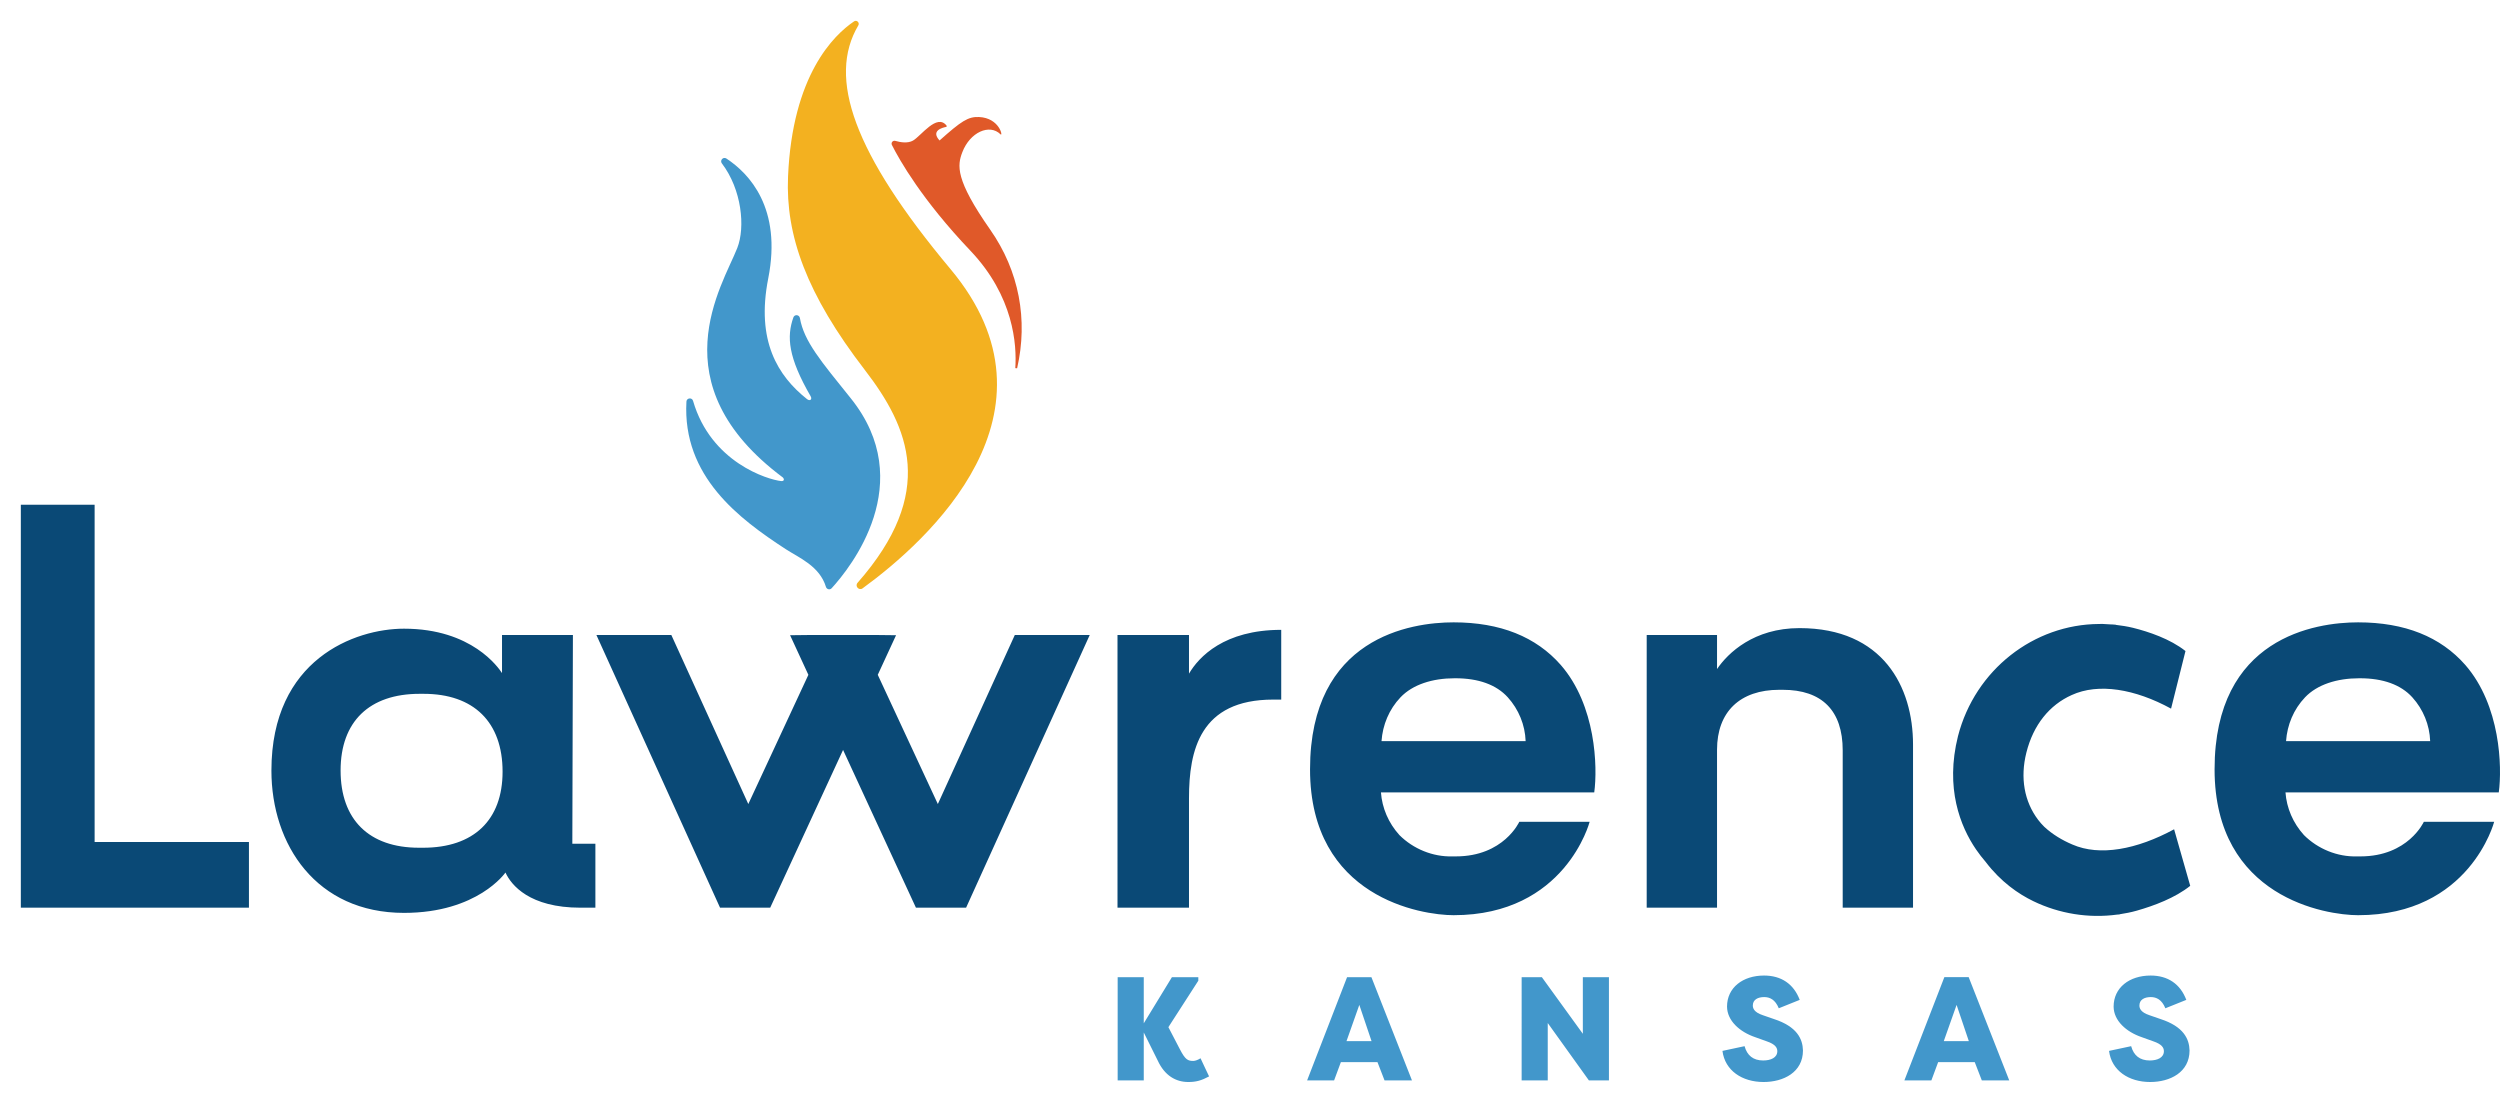
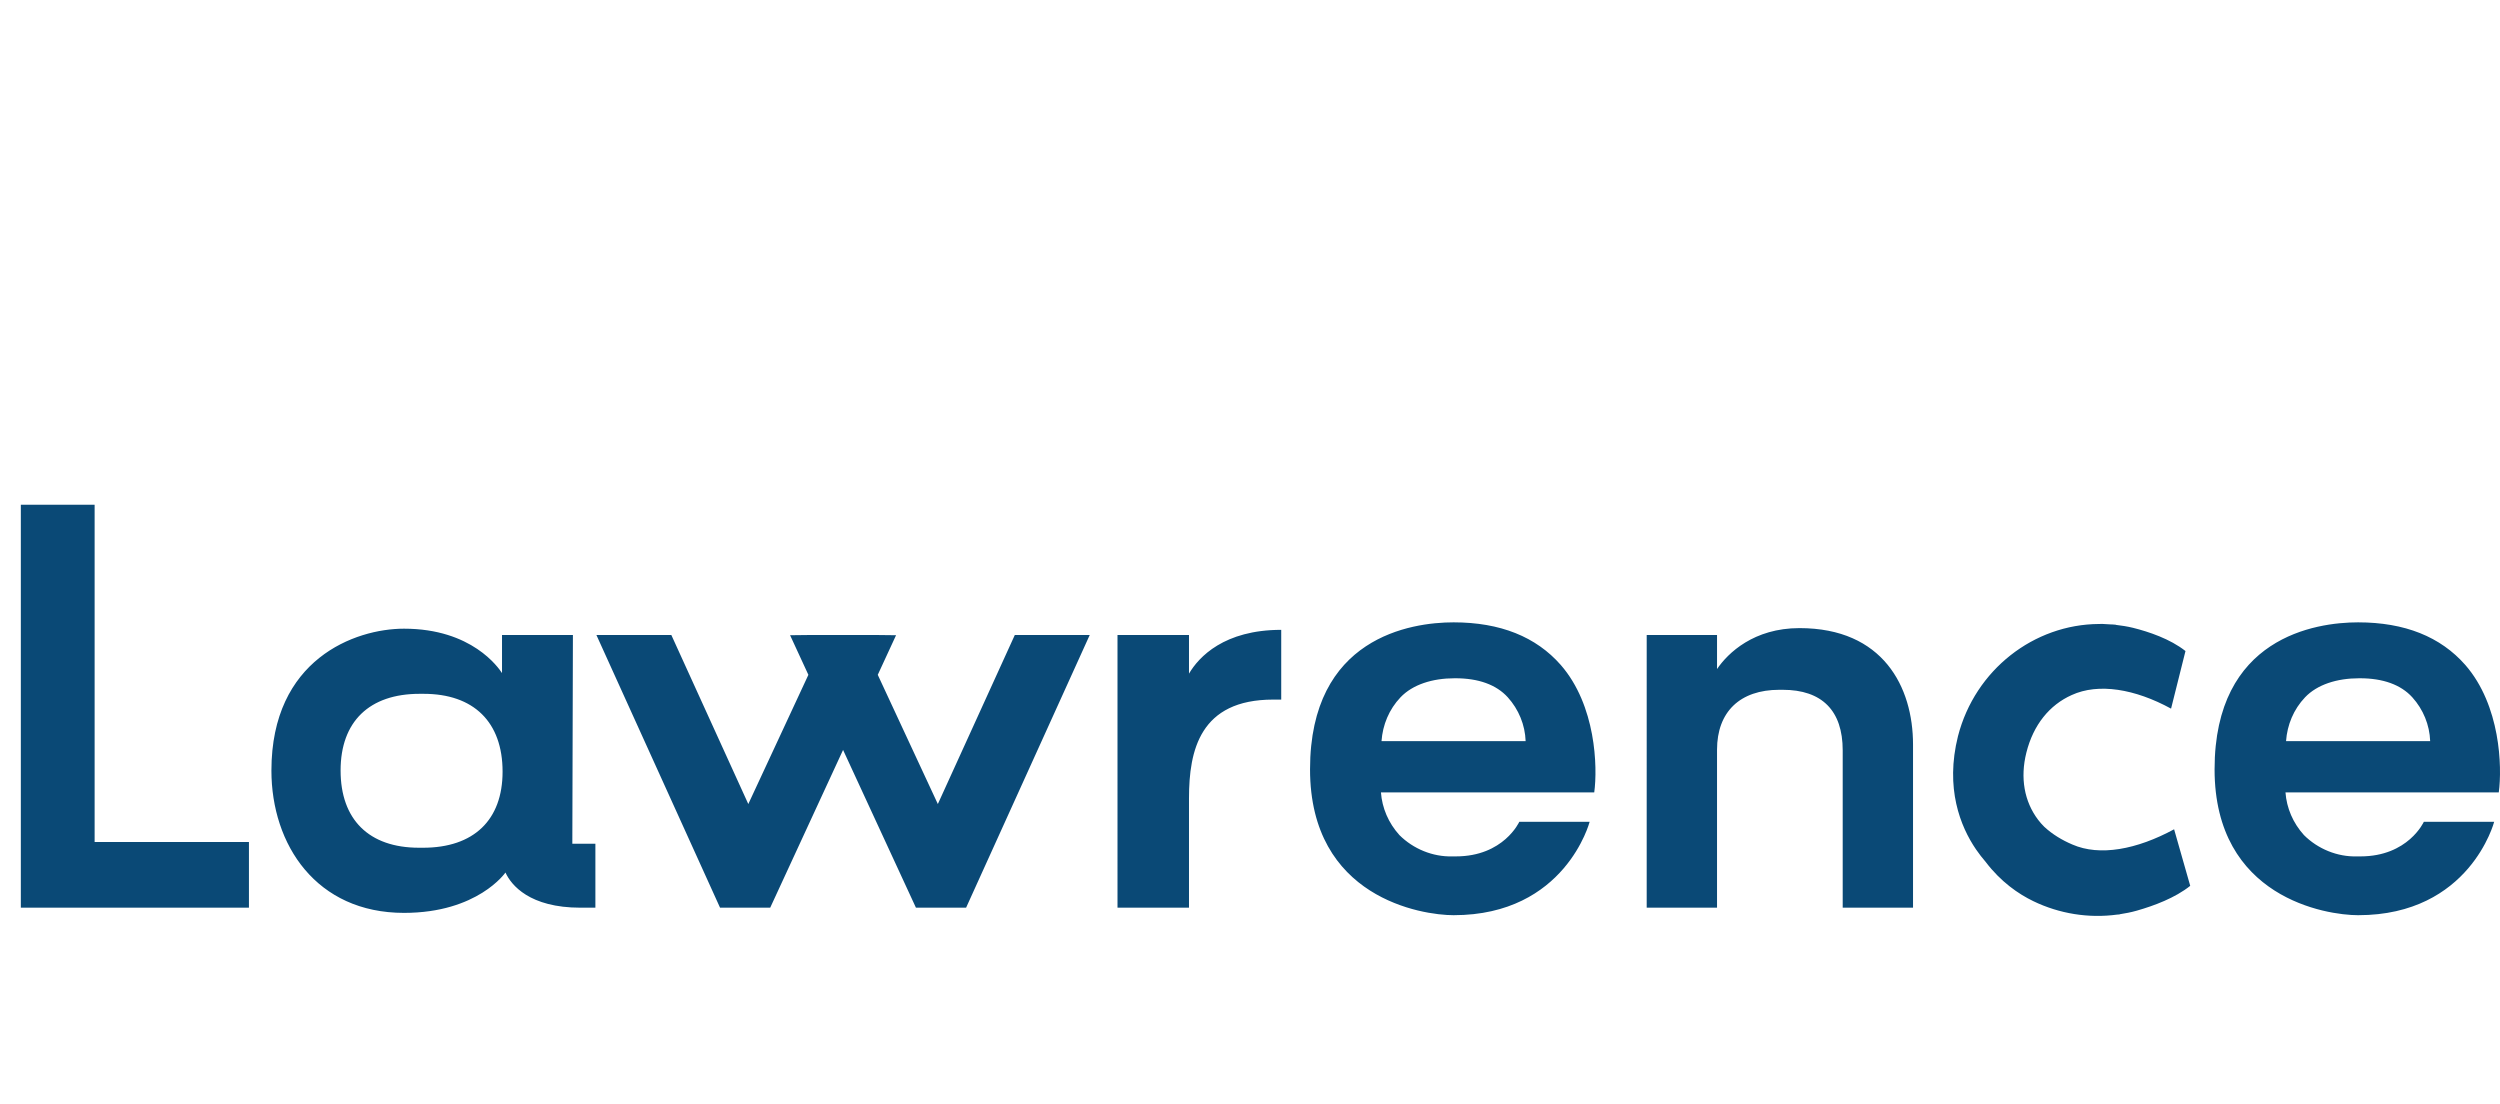
<svg xmlns="http://www.w3.org/2000/svg" id="uuid-8e7d75ee-2666-4490-bff4-e9c8275e42bb" viewBox="0 0 1200 530">
  <defs>
    <style>.uuid-6711a04b-a418-4710-8a88-68d23befc3c1{stroke-width:0;fill:#4297cb}</style>
  </defs>
-   <path d="M549.006 518.586h-12.528v-49.545h12.528v22.154l13.518-22.154h12.67v1.698l-14.368 22.296 5.521 10.617c2.618 5.095 3.893 5.592 6.44 5.592.92 0 2.265-.497 3.469-1.274 1.344 2.973 2.76 5.804 4.105 8.706-3.681 1.981-6.228 2.69-9.98 2.69-5.946 0-11.325-3.045-14.652-10.263l-6.723-13.519zm78.411 0 19.182-49.545h11.677l19.464 49.545h-13.163l-3.399-8.777h-17.552l-3.256 8.777zm18.899-18.826h12.032l-5.875-17.412zm96.602-8.707v27.532h-12.529V469.04h9.698l19.676 27.179V469.04h12.527v49.545h-9.625zm94.477 11.112c1.204 4.459 4.176 6.866 8.918 6.866 3.682 0 6.796-1.345 6.796-4.459 0-1.628-.921-3.326-5.097-4.742l-5.52-1.983c-7.503-2.547-13.448-7.927-13.519-14.65 0-9.13 7.573-14.934 17.764-14.934 8.282 0 14.228 4.033 17.13 11.677l-10.051 4.035c-1.698-4.176-4.318-5.378-7.008-5.378-2.973 0-5.449 1.202-5.449 4.033 0 1.345.566 3.256 4.813 4.671l5.309 1.84c11.112 3.611 13.802 9.556 13.943 15.076 0 10.475-9.342 15.148-18.899 15.148-10.263 0-18.543-5.451-19.747-14.934zm76.715 16.421 19.182-49.545h11.677l19.464 49.545H951.27l-3.399-8.777h-17.552l-3.256 8.777zm18.899-18.826h12.032l-5.875-17.412zm89.948 2.405c1.204 4.459 4.176 6.866 8.918 6.866 3.682 0 6.796-1.345 6.796-4.459 0-1.628-.921-3.326-5.097-4.742l-5.52-1.983c-7.503-2.547-13.448-7.927-13.519-14.65 0-9.13 7.573-14.934 17.764-14.934 8.282 0 14.228 4.033 17.13 11.677l-10.051 4.035c-1.698-4.176-4.318-5.378-7.008-5.378-2.973 0-5.449 1.202-5.449 4.033 0 1.345.566 3.256 4.813 4.671l5.309 1.84c11.112 3.611 13.802 9.556 13.943 15.076 0 10.475-9.342 15.148-18.899 15.148-10.263 0-18.543-5.451-19.747-14.934z" class="uuid-6711a04b-a418-4710-8a88-68d23befc3c1" />
-   <path d="M487.341 176.713c.015 0 .028-.005.043-.005.294-.003.557.045.832.075 5.325-23.301.962-46.712-12.897-66.513-16.934-24.193-15.817-30.893-13.397-37.222 3.653-9.554 13.035-13.823 18.352-8.553 1.272 1.252-.483-7.888-10.357-8.325-5.24-.232-8.499 1.974-18.93 11.259-4.289-4.66 1.253-6.145 3.147-6.502.273-.051.384-.413.214-.632-4.648-5.994-12.219 4.978-16.118 7.195-2.447 1.391-5.91.883-8.461.14-1.186-.346-2.21.852-1.656 1.956 3.647 7.262 14.513 26.406 37.638 50.709 20.894 21.957 22.343 45.256 21.59 56.418" style="fill:#e05929;stroke-width:0" />
-   <path d="M414.051 282.399c-1.735 1.265-3.84-1.044-2.421-2.657 38.077-43.292 24.777-74.504 3.546-102.084-28.074-36.481-38.134-64.632-36.916-92.907 2.083-48.639 21.919-67.907 31.698-74.498 1.263-.851 2.809.623 2.032 1.935-14.907 25.186-2.29 61.305 44.256 116.977 57.559 68.844-10.822 130.366-42.195 153.235Z" style="stroke-width:0;fill:#f3b120" />
-   <path d="M399.195 282.35c-.86.94-2.376.559-2.746-.662-3.028-9.981-12.973-13.984-19.249-18.067-22.379-14.563-49.721-34.962-47.714-70.865.101-1.798 2.674-2.083 3.175-.354 8.588 29.628 35.943 37.808 42.229 38.506 1.524.169 1.708-.892.863-1.737-60.222-44.958-28.952-92.038-21.865-110.123 3.939-10.043 2.146-28.116-7.401-40.634-1.09-1.429.67-3.322 2.171-2.335 10.908 7.173 26.773 23.753 20.098 57.551-5.913 29.991 4.58 46.789 18.606 57.94 1.402 1.114 2.634.168 1.737-1.384-10.813-18.718-11.552-28.557-8.288-37.806.567-1.606 2.848-1.393 3.143.284 1.965 11.168 9.995 20.569 24.288 38.355 32.828 40.677-.106 81.558-9.048 91.331Z" class="uuid-6711a04b-a418-4710-8a88-68d23befc3c1" />
  <path d="M10 242.279h35.418V404.15h74.073v31.544H10zm120.283 127.562c0-53.405 40.118-68.071 63.642-68.071 32.653 0 45.379 18.818 47.042 21.306v-18.264h34.032l-.277 100.169h11.069v30.712h-7.195c-24.349 0-33.207-10.792-35.973-16.878 0 0-13.28 19.372-48.699 19.372-42.058 0-63.642-32.653-63.642-68.348Zm70.837 37.075h1.934c24.349 0 38.184-13.28 38.184-36.521 0-23.801-13.835-37.359-37.907-37.359h-1.934c-24.072 0-37.913 13.28-37.913 36.804s13.564 37.075 37.636 37.075Zm285.985-102.103-36.94 81.125-28.837-62.02 8.781-19.011-8.386-.094h-34.091l-8.386.094 8.781 19.011-28.837 62.02-36.94-81.125h-35.966l59.342 130.881h24.075l34.977-75.727 34.976 75.727h24.075l59.342-130.881zm49.295 0h34.316v18.541c4.7-8.026 16.878-21.029 44.27-21.029v33.478h-3.874c-35.141 0-40.395 24.356-40.395 47.319v52.573h-34.316zm92.42 64.473c0-63.365 48.421-70.559 68.896-70.559 22.415 0 39.57 6.917 51.471 20.475 16.878 19.372 17.709 48.976 16.046 61.154h-102.38c.554 7.472 3.597 14.666 8.858 20.475 6.64 6.64 16.046 10.515 25.452 10.237h1.663c22.963 0 30.435-16.6 30.435-16.6h33.762s-11.623 44.824-65.305 44.824c-15.214 0-68.896-8.297-68.896-70.005Zm103.483-13.557c-.271-7.749-3.32-15.221-8.574-21.029-5.538-6.092-14.112-9.135-25.181-9.135h-.277c-10.792 0-20.198 3.043-26.013 9.135-5.531 5.809-8.574 13.28-9.129 21.029zm58.111-50.916h33.762v16.33c5.254-7.749 17.709-19.65 39.57-19.65 40.118 0 54.507 28.224 54.507 55.893v78.308h-33.755v-75.536c0-19.095-9.967-29.055-28.778-29.055h-1.663c-18.812 0-29.881 10.515-29.881 28.778v75.814h-33.762zm272.581 64.473c0-63.365 48.421-70.559 68.896-70.559 22.415 0 39.57 6.917 51.471 20.475 16.878 19.372 17.709 48.976 16.046 61.154h-102.38c.554 7.472 3.597 14.666 8.858 20.475 6.64 6.64 16.046 10.515 25.452 10.237h1.663c22.963 0 30.435-16.6 30.435-16.6h33.762s-11.623 44.824-65.305 44.824c-15.214 0-68.896-8.297-68.896-70.005Zm103.483-13.557c-.271-7.749-3.32-15.221-8.574-21.029-5.538-6.092-14.112-9.135-25.181-9.135h-.277c-10.792 0-20.198 3.043-26.013 9.135-5.531 5.809-8.574 13.28-9.129 21.029h69.173Zm-115.172 69.47-7.738-27.142c-17.943 9.721-35.694 13.06-48.844 7.309-4.872-2.064-9.541-4.858-13.478-8.506-1.059-1.077-2.087-2.175-2.969-3.371-6.645-8.794-8.652-20.134-5.631-32.21 3.358-13.421 11.142-22.884 21.743-27.648 12.888-5.906 30.402-2.947 47.719 6.516l6.918-27.649c-7.384-5.841-17.653-9.261-25.163-11.14-2.761-.669-5.519-1.104-8.27-1.421l-.02-.071c-.923-.136-1.894-.098-2.839-.168-1.202-.087-2.404-.19-3.599-.212-.557.002-1.101.012-1.66.031-31.139.179-59.408 21.875-67.648 53.835-6.245 24.96 1.135 43.353 8.649 54.357 1.448 2.129 3.043 4.143 4.706 6.097 7.162 9.424 15.624 15.295 22.826 18.763 12.472 6.031 26.547 8.296 40.239 6.438.375-.046.776-.023 1.146-.08l.02-.078c2.766-.424 5.519-.956 8.232-1.73 8.246-2.351 18.396-6.11 25.661-11.922Z" style="stroke-width:0;fill:#0a4976" />
</svg>